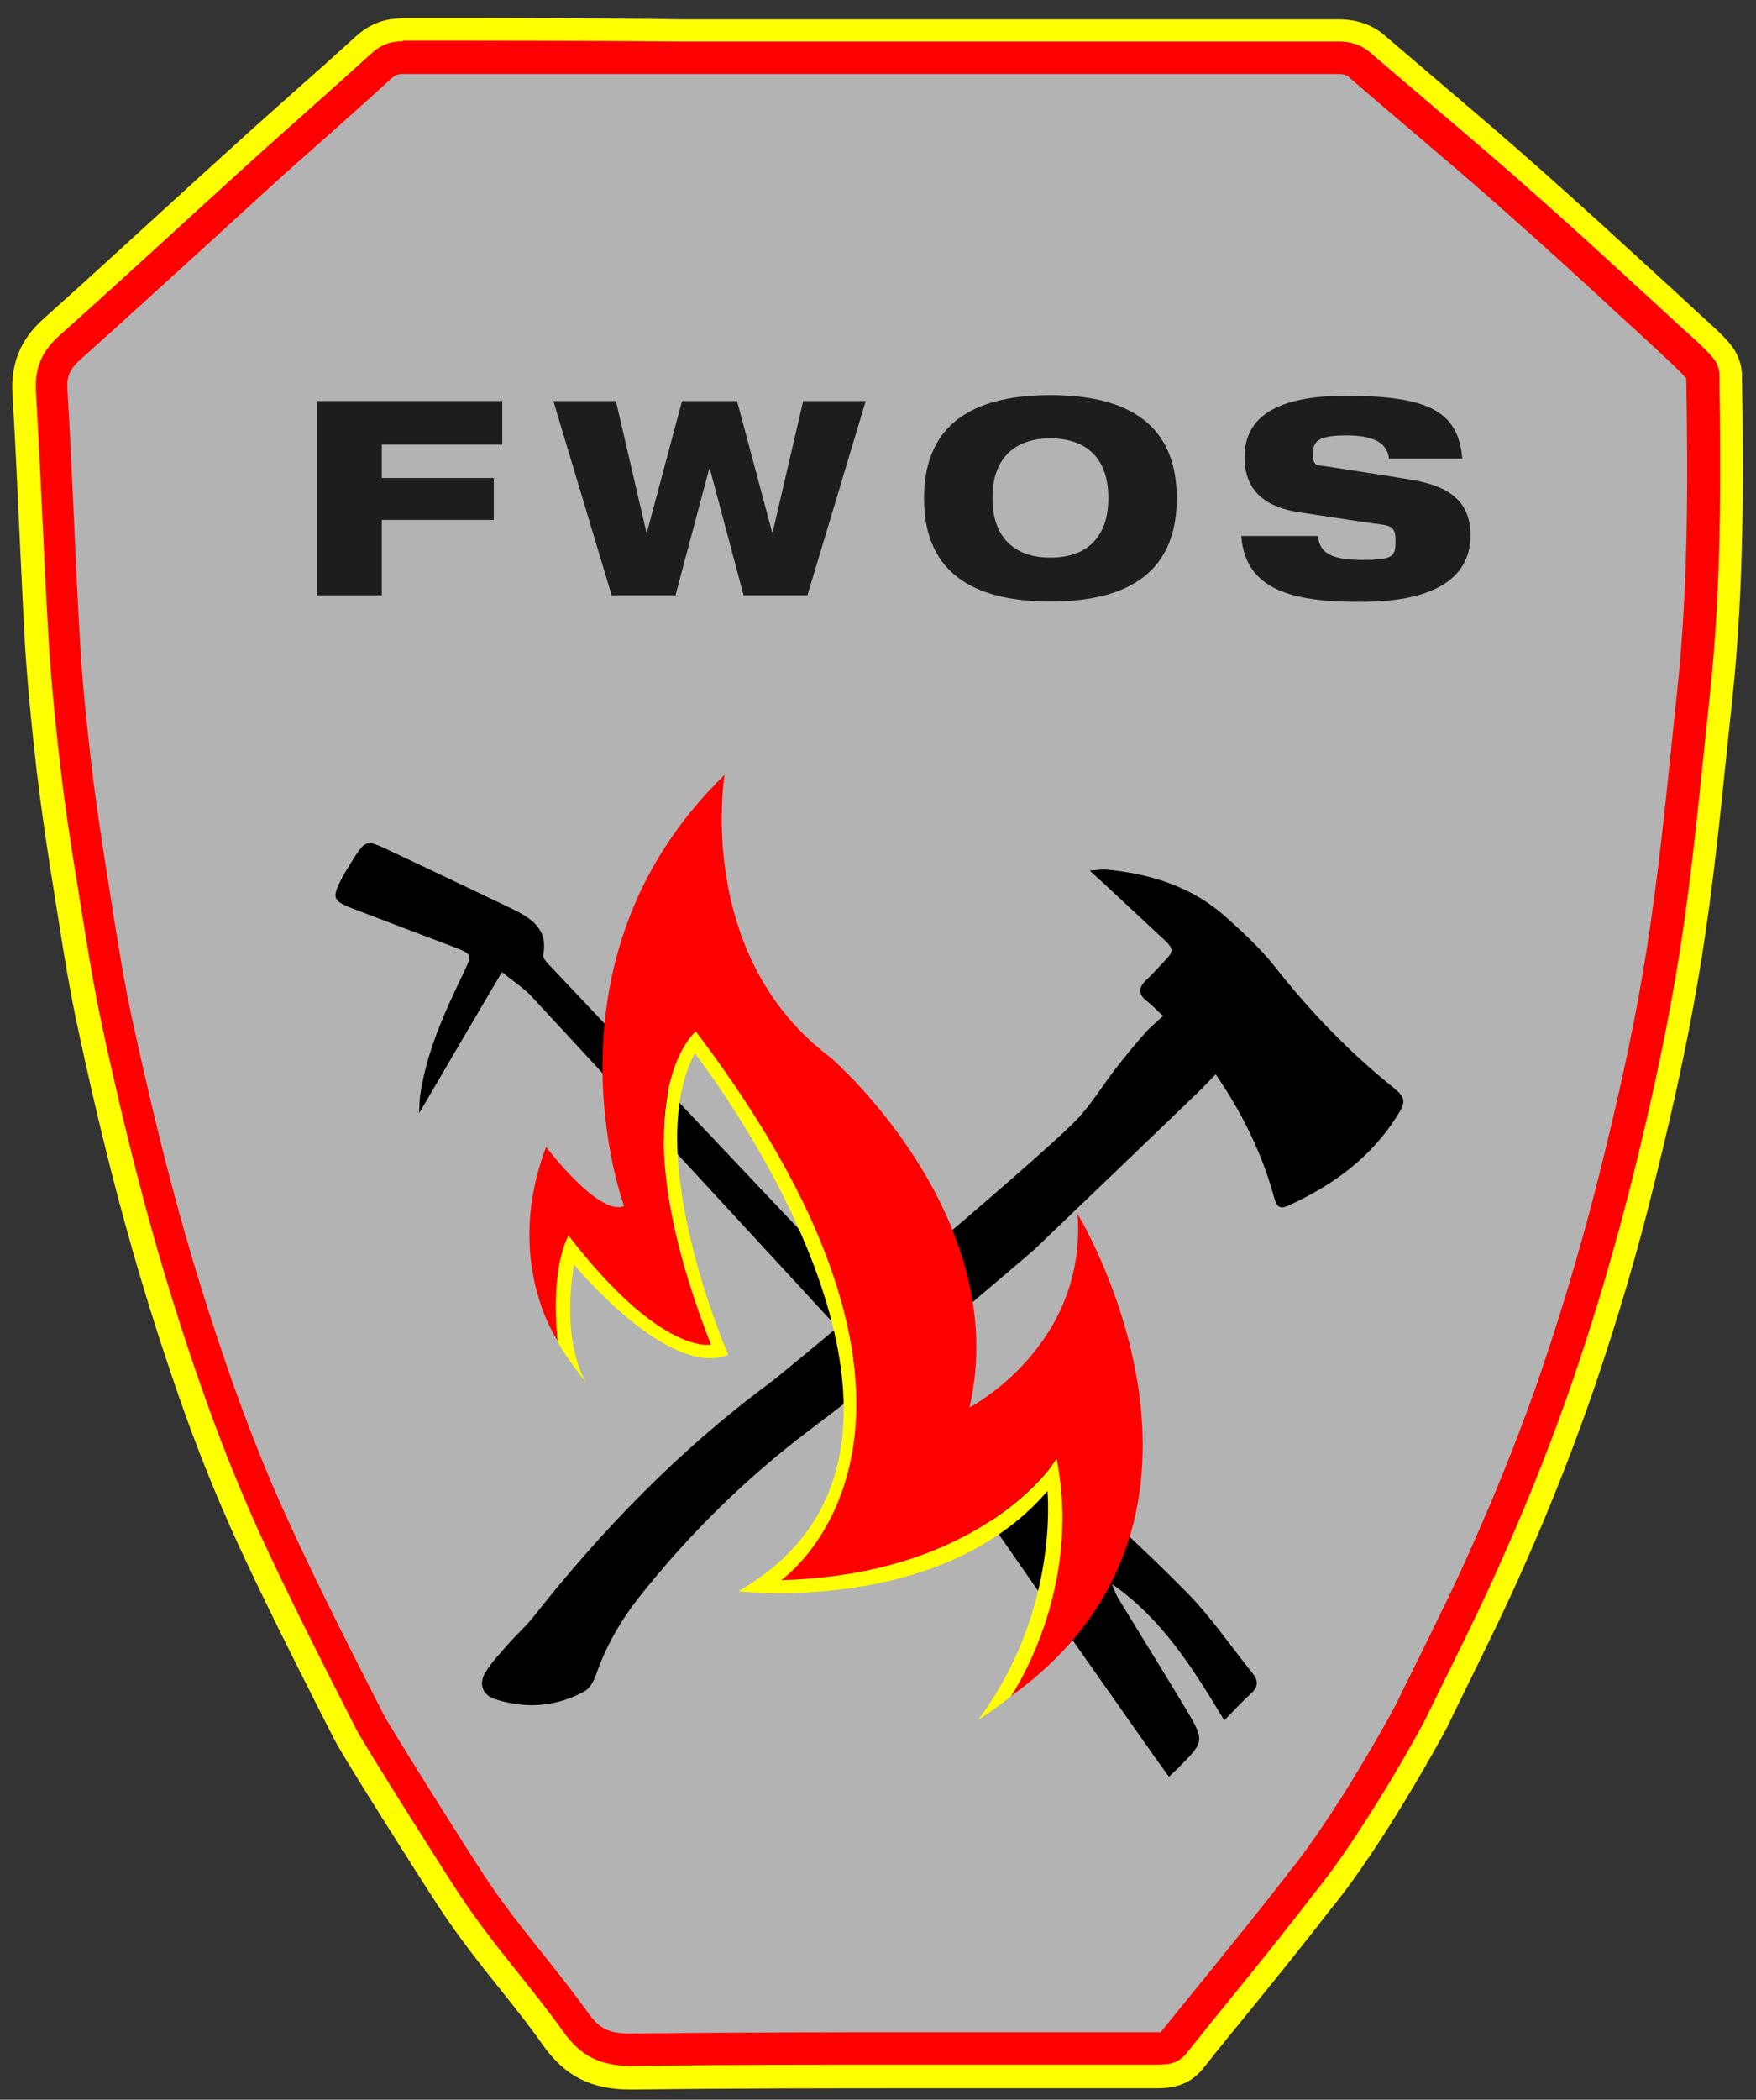
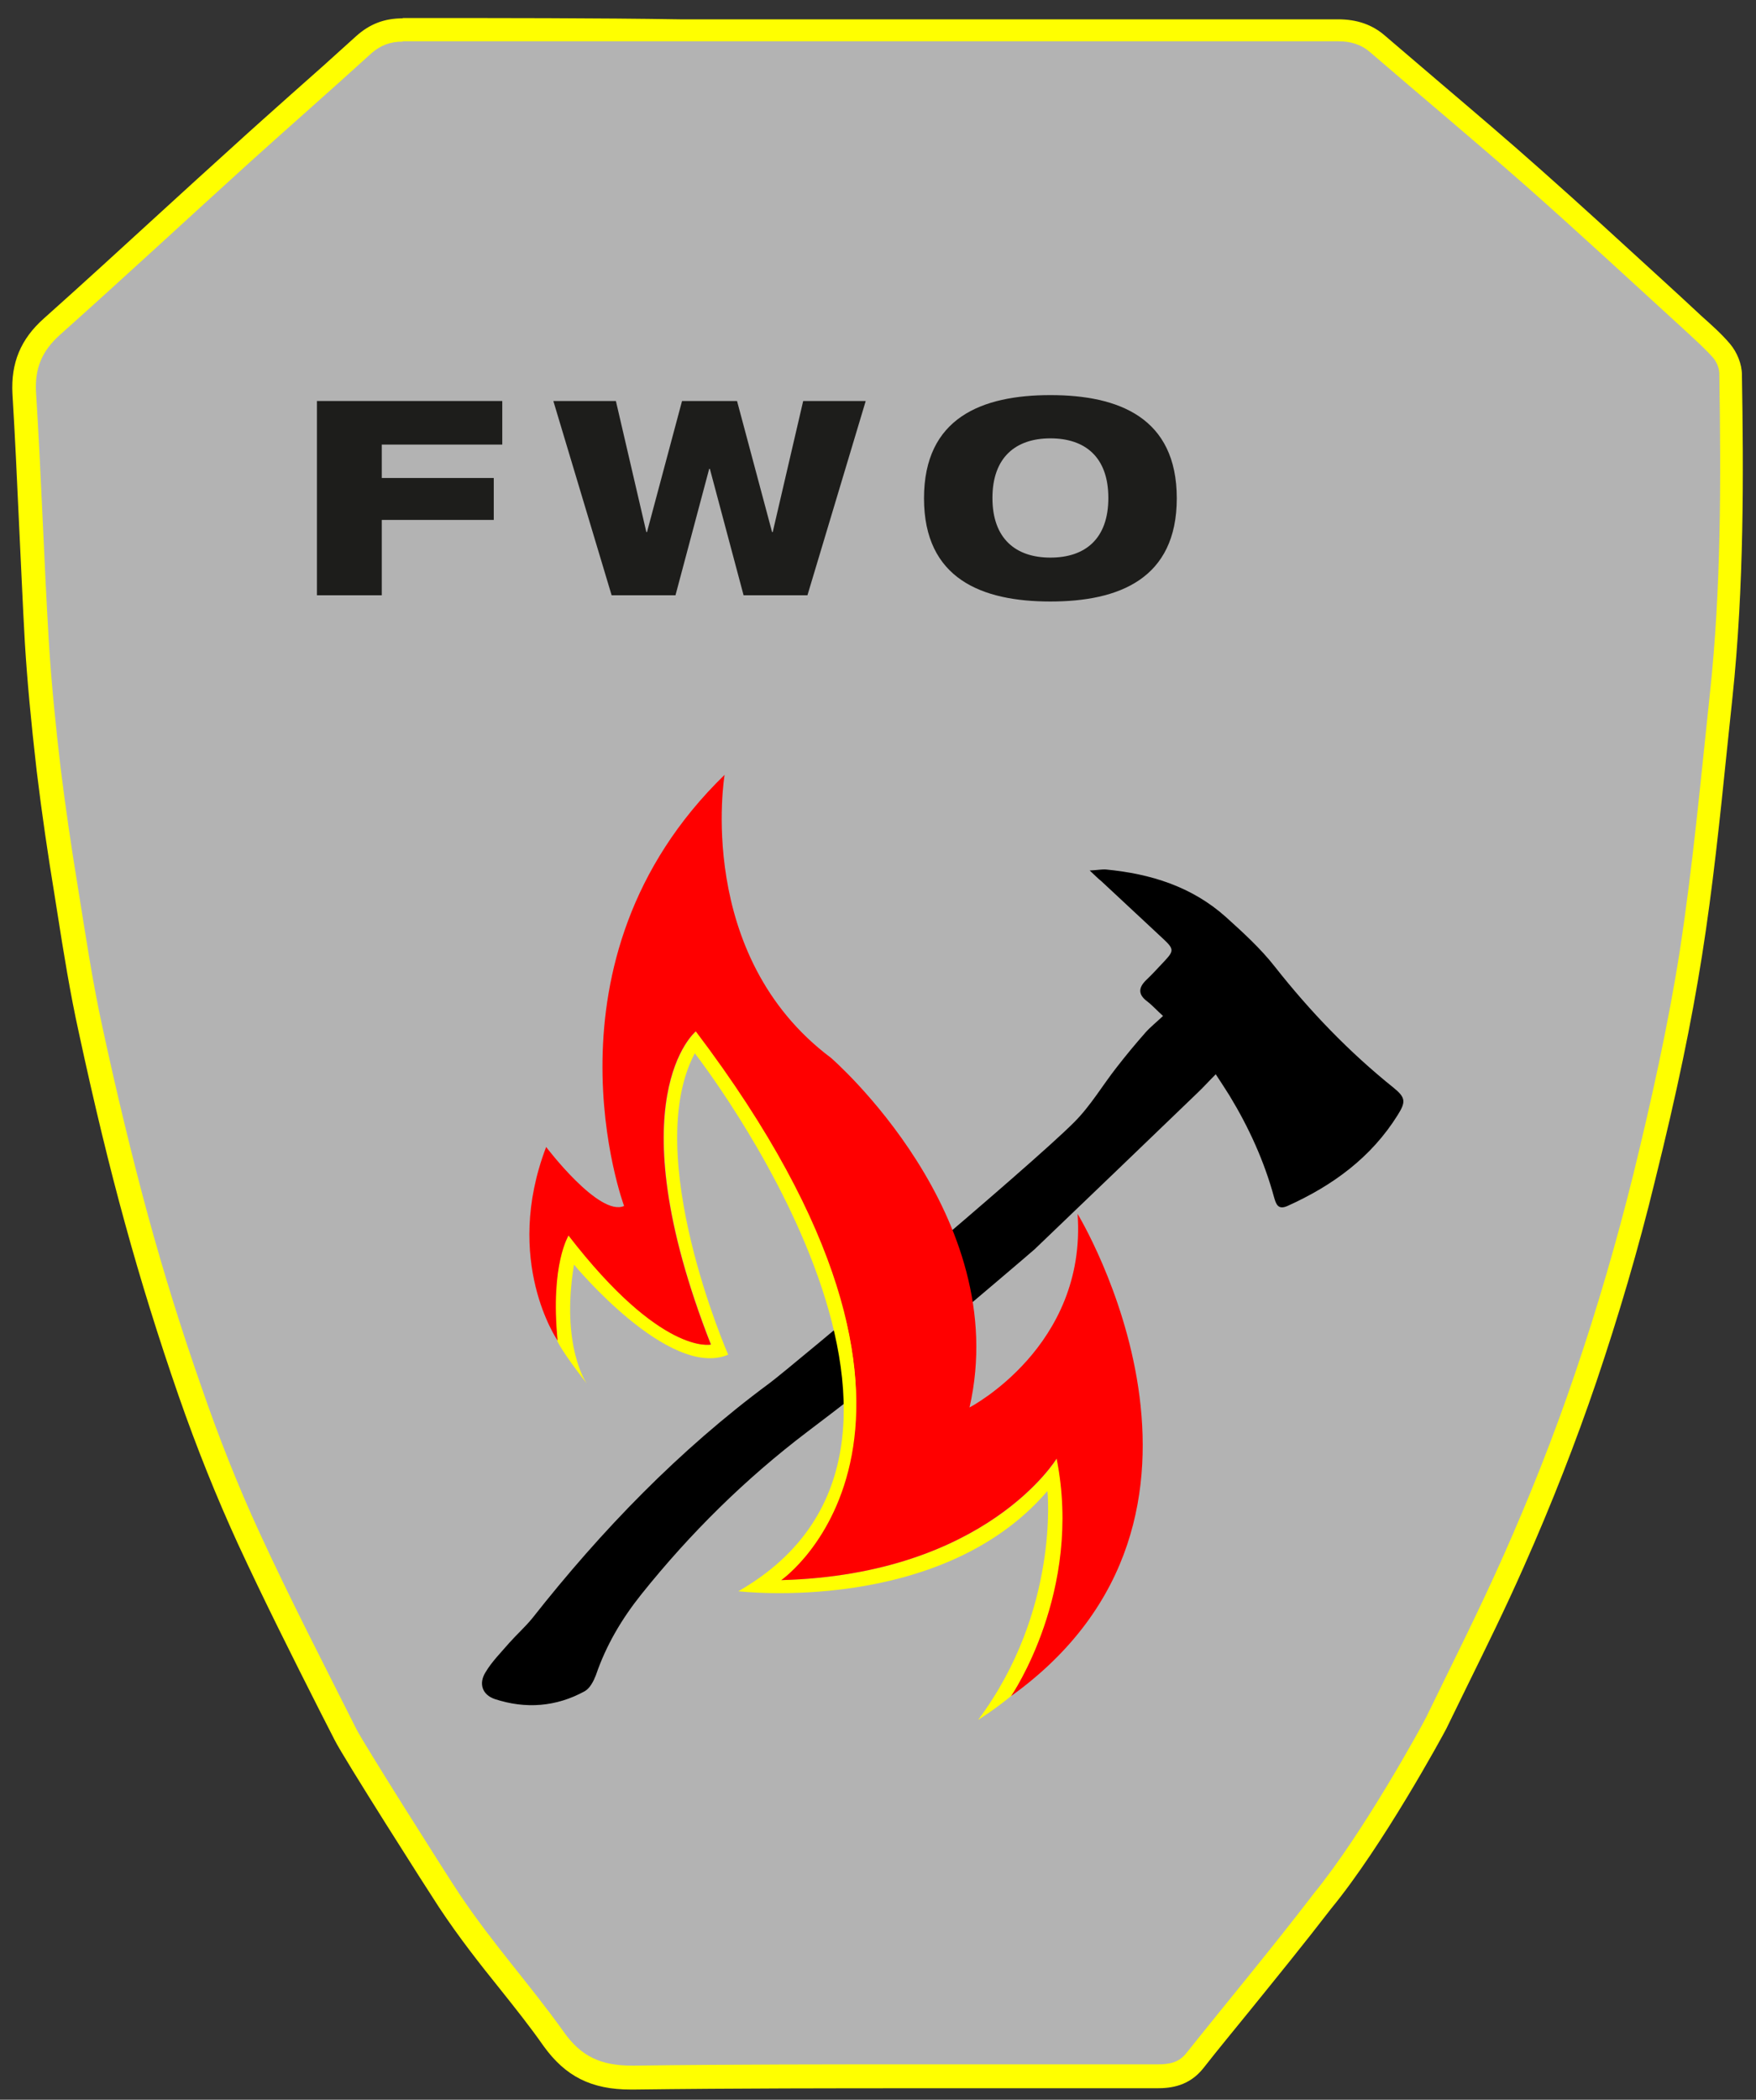
<svg xmlns="http://www.w3.org/2000/svg" id="Ebene_1" version="1.1" viewBox="0 0 536.3 640.9">
  <rect x="0" y="0" width="536.3" height="640.9" fill="#333333" stroke="none" />
  <defs>
    <style>
      .st0 {
        fill: #1d1d1b;
      }

      .st1 {
        fill: #ff0;
      }

      .st2 {
        fill: red;
      }

      .st3 {
        fill: #b3b3b3;
      }
    </style>
  </defs>
  <g id="Ebene_11" data-name="Ebene_1">
    <g id="Ebene_6_Kopie">
      <g>
        <path class="st3" d="M192.9,634.1c-10.8,0-17.9-3.5-23.8-11.8-4.3-6.1-8.8-11.6-13.5-17.5-6.1-7.7-12.4-15.6-18.4-24.6-4.5-6.8-29.4-46.2-31.7-50.8-1.5-2.9-3-5.9-4.5-8.8-8.4-16.7-17.1-33.9-25.1-51.1-6.4-13.9-12.2-28.5-18-44.9-6-17.2-11.5-34.7-16.2-52.1-4.7-17.3-9.3-36.3-14-58-2.6-12.1-4.6-24.6-6.5-36.6-.3-2.1-.7-4.2-1-6.3-1.7-10.8-3.7-23.6-5.3-36.7-1.8-15.6-3-27.6-3.6-38.8-.7-12.2-1.3-24.6-1.8-36.6-.6-12.9-1.2-26.3-2-39.4-.5-8.3,2.1-14.6,8.4-20.2,12-10.9,24.1-21.9,35.8-32.6,7.2-6.6,14.7-13.4,22.1-20.1,5.8-5.2,11.7-10.5,17.5-15.6,6.6-5.8,13.3-11.9,19.9-17.9,3.4-3.1,7.2-4.6,11.9-4.6h285.6c4.9,0,8.7,1.3,12,4.2,5.7,4.9,11.4,9.8,17.1,14.6,10.1,8.6,20.5,17.5,30.6,26.4,12.1,10.7,24.3,21.9,36,32.6,4.3,3.9,8.5,7.8,12.8,11.7h0c2.8,2.7,5.8,5.4,8.4,8.4,1.6,1.9,2.7,4.7,2.8,7.1.5,29.8.7,64.4-2.9,98.2-.6,5.4-1.1,10.8-1.7,16.2-2.1,20.5-4.3,41.7-7.6,62.5-3.1,19.9-7.7,41.7-14.3,68.5-5.1,20.5-11.1,41-17.9,61-6.2,18.2-13.6,37-22,56-5.8,13-11.2,24.1-17,35.8-2.2,4.4-4.4,8.8-6.7,13.5-1.2,2.5-19.2,35.4-34.7,54.2-8.3,10.8-16.6,21.1-24.7,31.1-4.7,5.8-9.5,11.7-14.3,17.7-3.3,4.2-7.6,4.7-11.3,4.7h-73.3c-23.7,0-54.9,0-86.7.4l-.5.2h0Z" />
        <path class="st1" d="M123,12.6h285.7c3.7,0,6.9.9,9.7,3.3,15.9,13.7,32,27.1,47.8,41,16.5,14.6,32.6,29.5,48.8,44.3,2.8,2.6,5.7,5.2,8.2,8,1.1,1.3,1.9,3.2,1.9,4.9.5,32.6.6,65.3-2.9,97.8-2.8,26.2-5.2,52.5-9.2,78.5-3.6,22.9-8.7,45.7-14.2,68.2-5.1,20.5-11,40.8-17.8,60.7-6.4,18.9-13.8,37.5-21.9,55.7-7.9,17.7-15.1,31.8-23.6,49.3-1.2,2.4-19,35-34.2,53.6-13.1,17.1-26,32.5-39,48.8-2.3,2.9-5.2,3.4-8.6,3.4h-73.3c-24.4,0-57.8,0-86.7.4h-.6c-9.5,0-15.6-2.7-21-10.4-10.2-14.3-21.4-26.5-31.8-42-4.7-7.1-29.3-46-31.5-50.4-10-19.9-20.2-39.6-29.5-59.8-6.7-14.5-12.6-29.5-17.8-44.6-6-17.1-11.4-34.4-16.2-51.9-5.2-19.1-9.8-38.4-14-57.8-3.1-14.1-5.2-28.5-7.5-42.7-2-12.2-3.8-24.4-5.3-36.6-1.5-12.8-2.8-25.7-3.6-38.6-1.5-25.3-2.3-50.7-3.9-76-.4-7.3,1.8-12.5,7.2-17.4,19.5-17.4,38.6-35.1,57.9-52.6,12.4-11.2,25-22.2,37.4-33.5,2.8-2.4,5.7-3.5,9.5-3.5M123,5.6h0c-5.6,0-10.1,1.7-14.3,5.5-6.6,6-13.3,12-19.9,17.8-5.7,5.1-11.7,10.4-17.5,15.7-7.4,6.7-14.9,13.5-22.1,20.1-11.7,10.7-23.8,21.8-35.8,32.5-7.1,6.3-10.1,13.6-9.6,23,.8,13.1,1.4,26.5,2,39.4.6,12,1.1,24.4,1.8,36.7.7,11.3,1.8,23.3,3.6,39,1.6,13.2,3.5,26,5.3,36.9.3,2.1.7,4.2,1,6.3,1.9,12.1,3.9,24.6,6.6,36.8,4.7,21.8,9.3,40.8,14.1,58.2,4.8,17.5,10.3,35.1,16.3,52.4,5.7,16.4,11.7,31.2,18.1,45.2,8,17.3,16.7,34.6,25.1,51.2,1.5,2.9,3,5.9,4.5,8.8,2.5,5.1,28.2,45.5,31.9,51.1,6.1,9.2,12.4,17.2,18.6,24.9,4.7,5.9,9.1,11.4,13.3,17.4,6.7,9.3,14.6,13.3,26.7,13.3h.7c31.8-.4,63-.4,86.6-.4h73.4c4.3,0,9.8-.7,14.1-6.1,4.7-6,9.6-11.9,14.3-17.7,8.1-10,16.4-20.2,24.8-31.1,15.7-19.1,33.8-52.3,35.1-54.8,2.3-4.7,4.5-9.2,6.6-13.5,5.8-11.8,11.3-22.9,17.1-36,8.5-19.1,15.9-38.1,22.1-56.3,6.8-20.1,12.9-40.7,17.9-61.3,6.8-27.3,11.2-48.6,14.4-68.8,3.3-20.8,5.5-42.1,7.6-62.6.6-5.4,1.1-10.8,1.7-16.2,3.6-34,3.4-68.7,2.9-98.6,0-3.3-1.5-6.9-3.6-9.4-2.7-3.2-5.8-5.9-8.7-8.5h0c-4.3-4-8.5-7.9-12.8-11.8-11.8-10.8-23.9-21.9-36.1-32.7-10.1-9-20.6-17.9-30.7-26.5-5.6-4.8-11.4-9.7-17.1-14.6-3.9-3.4-8.6-5-14.3-5h-201c-24.9-.4-54.6-.4-84.6-.4h-.1Z" />
      </g>
    </g>
    <g id="Ebene_6_Kopie_Kopie">
-       <path class="st2" d="M123,22.6h285.7c2,0,2.6.4,3.2.9,5.7,4.9,11.5,9.9,17.2,14.7,10.1,8.6,20.5,17.4,30.5,26.3,12.1,10.7,24.2,21.7,35.8,32.5,4.3,3.9,8.6,7.8,12.8,11.8h0c2.5,2.3,4.8,4.5,6.8,6.7.5,29.2.7,63-2.8,95.6-.6,5.4-1.1,10.8-1.7,16.3-2.1,20.3-4.3,41.4-7.5,61.8-3.1,19.8-7.4,40.5-14.1,67.4-5,20.1-10.9,40.3-17.5,59.9-6,17.8-13.3,36.2-21.6,54.9-5.6,12.7-11.1,23.7-16.8,35.3-2.2,4.4-4.4,8.9-6.7,13.6-1.4,2.8-18.6,34.1-33,51.6h-.1v.2c-8.3,10.7-16.6,20.9-24.6,30.8-4.6,5.7-9.4,11.5-14.1,17.4h-74.5c-23.7,0-55,0-86.9.4h-.5c-6.5,0-9.5-1.4-12.9-6.2-4.5-6.3-9.3-12.3-13.9-18.1-5.9-7.4-12.1-15.1-17.7-23.6-5.3-8-28.9-45.5-30.9-49.4-1.5-2.9-3-5.9-4.5-8.8-8.4-16.5-17-33.6-24.8-50.7-6.2-13.5-11.9-27.8-17.5-43.7-5.9-16.9-11.3-34.1-16-51.2s-9.2-35.8-13.9-57.3c-2.6-11.8-4.5-24-6.4-35.9-.3-2.1-.7-4.2-1-6.4-1.7-10.7-3.7-23.3-5.2-36.2-1.8-15.4-2.9-27.1-3.5-38-.7-12.1-1.3-24.5-1.8-36.5-.6-13-1.2-26.4-2-39.6-.3-4.2.7-6.4,3.9-9.3,12.1-10.8,24.2-21.9,36-32.6,7.2-6.6,14.7-13.4,22-20.1,5.7-5.2,11.7-10.5,17.4-15.5,6.6-5.9,13.4-11.9,20-18,1.2-.8,1.7-1,3-1h0M123,12.6c-3.8,0-6.7,1.1-9.5,3.7-12.4,11.3-25,22.3-37.4,33.5-19.3,17.5-38.4,35.3-57.9,52.6-5.5,4.9-7.7,10.1-7.2,17.4,1.5,25.3,2.4,50.7,3.9,76,.8,12.9,2.1,25.7,3.6,38.6,1.4,12.2,3.3,24.4,5.3,36.6,2.3,14.3,4.5,28.6,7.5,42.7,4.2,19.4,8.8,38.7,14,57.8,4.8,17.5,10.2,34.8,16.2,51.9,5.3,15.1,11.2,30,17.8,44.6,9.3,20.2,19.4,40,29.5,59.8,2.2,4.4,26.8,43.3,31.5,50.4,10.3,15.6,21.6,27.7,31.8,42,5.4,7.6,11.5,10.4,21,10.4h.6c28.9-.4,57.8-.4,86.7-.4h73.3c3.4,0,6.3-.5,8.6-3.4,13-16.3,25.9-31.7,39-48.8,15.2-18.6,33.1-51.1,34.2-53.6,8.5-17.4,15.8-31.6,23.6-49.3,8.1-18.2,15.5-36.8,21.9-55.7,6.8-20,12.7-40.3,17.8-60.7,5.6-22.5,10.6-45.3,14.2-68.2,4.1-26,6.4-52.3,9.2-78.5,3.5-32.5,3.4-65.2,2.9-97.8,0-1.7-.8-3.6-1.9-4.9-2.5-2.9-5.4-5.5-8.2-8-16.2-14.8-32.3-29.8-48.8-44.3-15.7-13.9-31.9-27.3-47.8-41-2.8-2.4-6-3.3-9.7-3.3h-200.9c-28.2-.3-56.5-.3-84.8-.3h0v.2Z" />
-     </g>
+       </g>
  </g>
  <g id="Ebene_3">
    <g id="Ebene_31">
      <path d="M235,422.2c-27.6,20.4-51.2,44.8-72.4,71.7-2.2,2.7-4.8,5-7.1,7.6-2.5,2.9-5.3,5.7-7.2,8.9-2.2,3.5-1,6.9,2.8,8.2,9.4,3.1,18.8,2.4,27.5-2.4,1.6-.9,2.7-3.1,3.4-4.9,3.1-9.1,7.9-17.2,13.9-24.7,14.9-18.6,31.7-35.2,50.7-49.6,10.1-7.6,20-15.4,30-23.2,5.7-4.4,11.3-8.9,16.9-13.4.8-.6,21.3-18,22.5-19.1,16.6-15.9,33.2-31.8,49.7-47.7,1.8-1.7,3.5-3.6,5.6-5.7,1.5,2.3,2.9,4.4,4.2,6.5,5.9,9.7,10.6,20,13.6,31,.6,2.1,1.2,4,4.1,2.7,13.8-6.2,25.6-14.8,33.7-27.8,2.5-4,2.4-5.3-1.3-8.3-13.6-10.9-25.5-23.3-36.3-37-4.3-5.5-9.7-10.4-14.9-15.1-10.4-9.3-23-13.2-36.6-14.5-1.3-.1-2.7.2-5,.3,1.7,1.6,2.6,2.5,3.6,3.3,6.3,5.9,12.7,11.8,19,17.7,3.2,3,3.1,3.6.2,6.7-1.8,1.9-3.6,3.9-5.5,5.7-2.4,2.3-2.6,4.4.2,6.5,1.7,1.3,3.1,2.9,4.9,4.5-2,1.9-3.9,3.4-5.4,5.1-3,3.4-5.9,6.9-8.7,10.5-4.4,5.6-8,11.8-13,16.8-13.4,13.5-86.5,74.8-93.1,79.7h0Z" />
-       <path d="M382.6,510.8c-6.7-8.3-12.7-17.2-20.2-24.8-13.1-13.3-27-25.8-40.7-38.4-1.5-1.4-4.4-2.4-6.3-1.9-2.7.7-4.4.4-6.1-1.7-1.2-1.5-2.8-2.7-4.1-4.1-45.8-48.5-91.7-96.9-137.5-145.4-.8-.8-1.9-2.1-1.8-2.9,1.6-8.2-3.8-11.4-9.7-14.3-12.7-6.1-25.4-12.1-38.1-18.1-5.9-2.8-6.6-2.7-10,2.7-1.4,2.3-2.9,4.5-4.1,6.9-2.6,5.3-2.2,6.2,3.4,8.4,10.2,3.9,20.5,7.8,30.8,11.7,6.2,2.4,6.1,2.3,3.2,8.4-5.7,11.9-11.2,23.9-13.1,37.2-.2,1.7-.2,3.5-.3,5.3,8.3-14.2,16.4-28,25.3-43.1,3.8,3.1,6.7,4.9,9,7.4,27,29.1,54,58.3,80.9,87.5,19,20.6,37.9,41.2,56.9,61.9,1.6,1.7,3.3,3.2,1.4,6.1-.7,1.1.3,4,1.3,5.5,16.7,24.1,33.6,48.1,50.5,72.1,1.2,1.6,2.4,3.3,3.7,5.1,1.3-1.2,2.2-2,3-2.8,7.9-8,8-8.1,2.1-18-6.8-11.3-13.8-22.5-20.6-33.7-.8-1.3-1.3-2.9-1.9-4.3,15.3,10.6,24.8,25.8,34.3,41.6,3.1-3.1,5.5-5.8,8.1-8.1,2.3-2.1,2.4-3.9.6-6.2h0Z" />
    </g>
    <g id="Ebene_12">
      <path class="st1" d="M308.9,517.6c1-1.5,21.8-32.8,13.9-72.4,0,0-21.4,35.4-84.1,37.1,0,0,66.1-45.8-26.1-167.5,0,0-24.9,20.3,4.6,95.6,0,0-15.1,3.5-43.5-33.3,0,0-5.8,8.4-3.5,32.2,0,0,1.2,3,9,13,0,0-8-11.2-3.9-36.3,0,0,29,35.1,47.1,27.5,0,0-26.7-61-10.2-92,0,0,92.8,118.7,13.3,164.2,0,0,61.9,7.4,94.4-30.6,0,0,3.8,36.5-21.2,69.9.2-.2,4.2-2.5,10.2-7.4Z" />
    </g>
    <g id="Ebene_8_Kopie">
      <path class="st2" d="M170.3,409.2s-16.8-24.3-3.5-59.1c0,0,16.2,21.4,23.8,18,0,0-27.8-74.8,30.7-131.6,0,0-9.3,55.1,32.5,86.4,0,0,55.7,48.1,42.3,106.7,0,0,35.9-18.6,33-59.1,0,0,56.2,92.2-20.3,147.2,0,0,22-31.9,13.9-72.5,0,0-21.4,35.4-84.1,37.1,0,0,66.1-45.8-26.1-167.5,0,0-24.9,20.3,4.6,95.6,0,0-15.1,3.5-43.5-33.3.2,0-5.6,8.4-3.3,32.1h0Z" />
    </g>
  </g>
  <g id="Ebene_51">
    <g>
      <path class="st0" d="M96.9,122.4h56.5v13.3h-36.8v10.2h34.2v12.8h-34.2v23h-19.8v-59.3h.1Z" />
      <path class="st0" d="M169,122.4h19.1l9.3,40h.2l10.7-40h16.8l10.7,40h.2l9.3-40h19.1l-17.8,59.3h-19.5l-10.3-38.6h-.2l-10.3,38.6h-19.5l-17.8-59.3h0Z" />
      <path class="st0" d="M320.8,120.6c20.9,0,38.6,6.9,38.6,31.5s-17.7,31.5-38.6,31.5-38.6-6.9-38.6-31.5,17.7-31.5,38.6-31.5ZM320.8,170.2c10.6,0,17.7-5.7,17.7-18.2s-7.1-18.2-17.7-18.2-17.7,5.8-17.7,18.2,7.1,18.2,17.7,18.2Z" />
-       <path class="st0" d="M424.2,139.8c-.6-4.1-3.8-6.9-12.9-6.9s-10.3,1.9-10.3,5.8,1.4,3.2,4.4,3.7c5,.8,20.2,3.1,26,4.1,11,1.9,17.7,6.4,17.7,16.9,0,20.1-26.1,20.3-34.2,20.3-20.1,0-34.6-3.6-35.8-20.1h23.4c.5,4.5,3,7.3,13.3,7.3s10.4-1.2,10.4-6.2-2.5-4.2-9.4-5.3l-19.8-3c-12.2-1.8-16.9-8-16.9-16.8s4.8-18.8,30.8-18.8,34.5,5.1,35.7,19.2h-22.4v-.2Z" />
    </g>
  </g>
</svg>